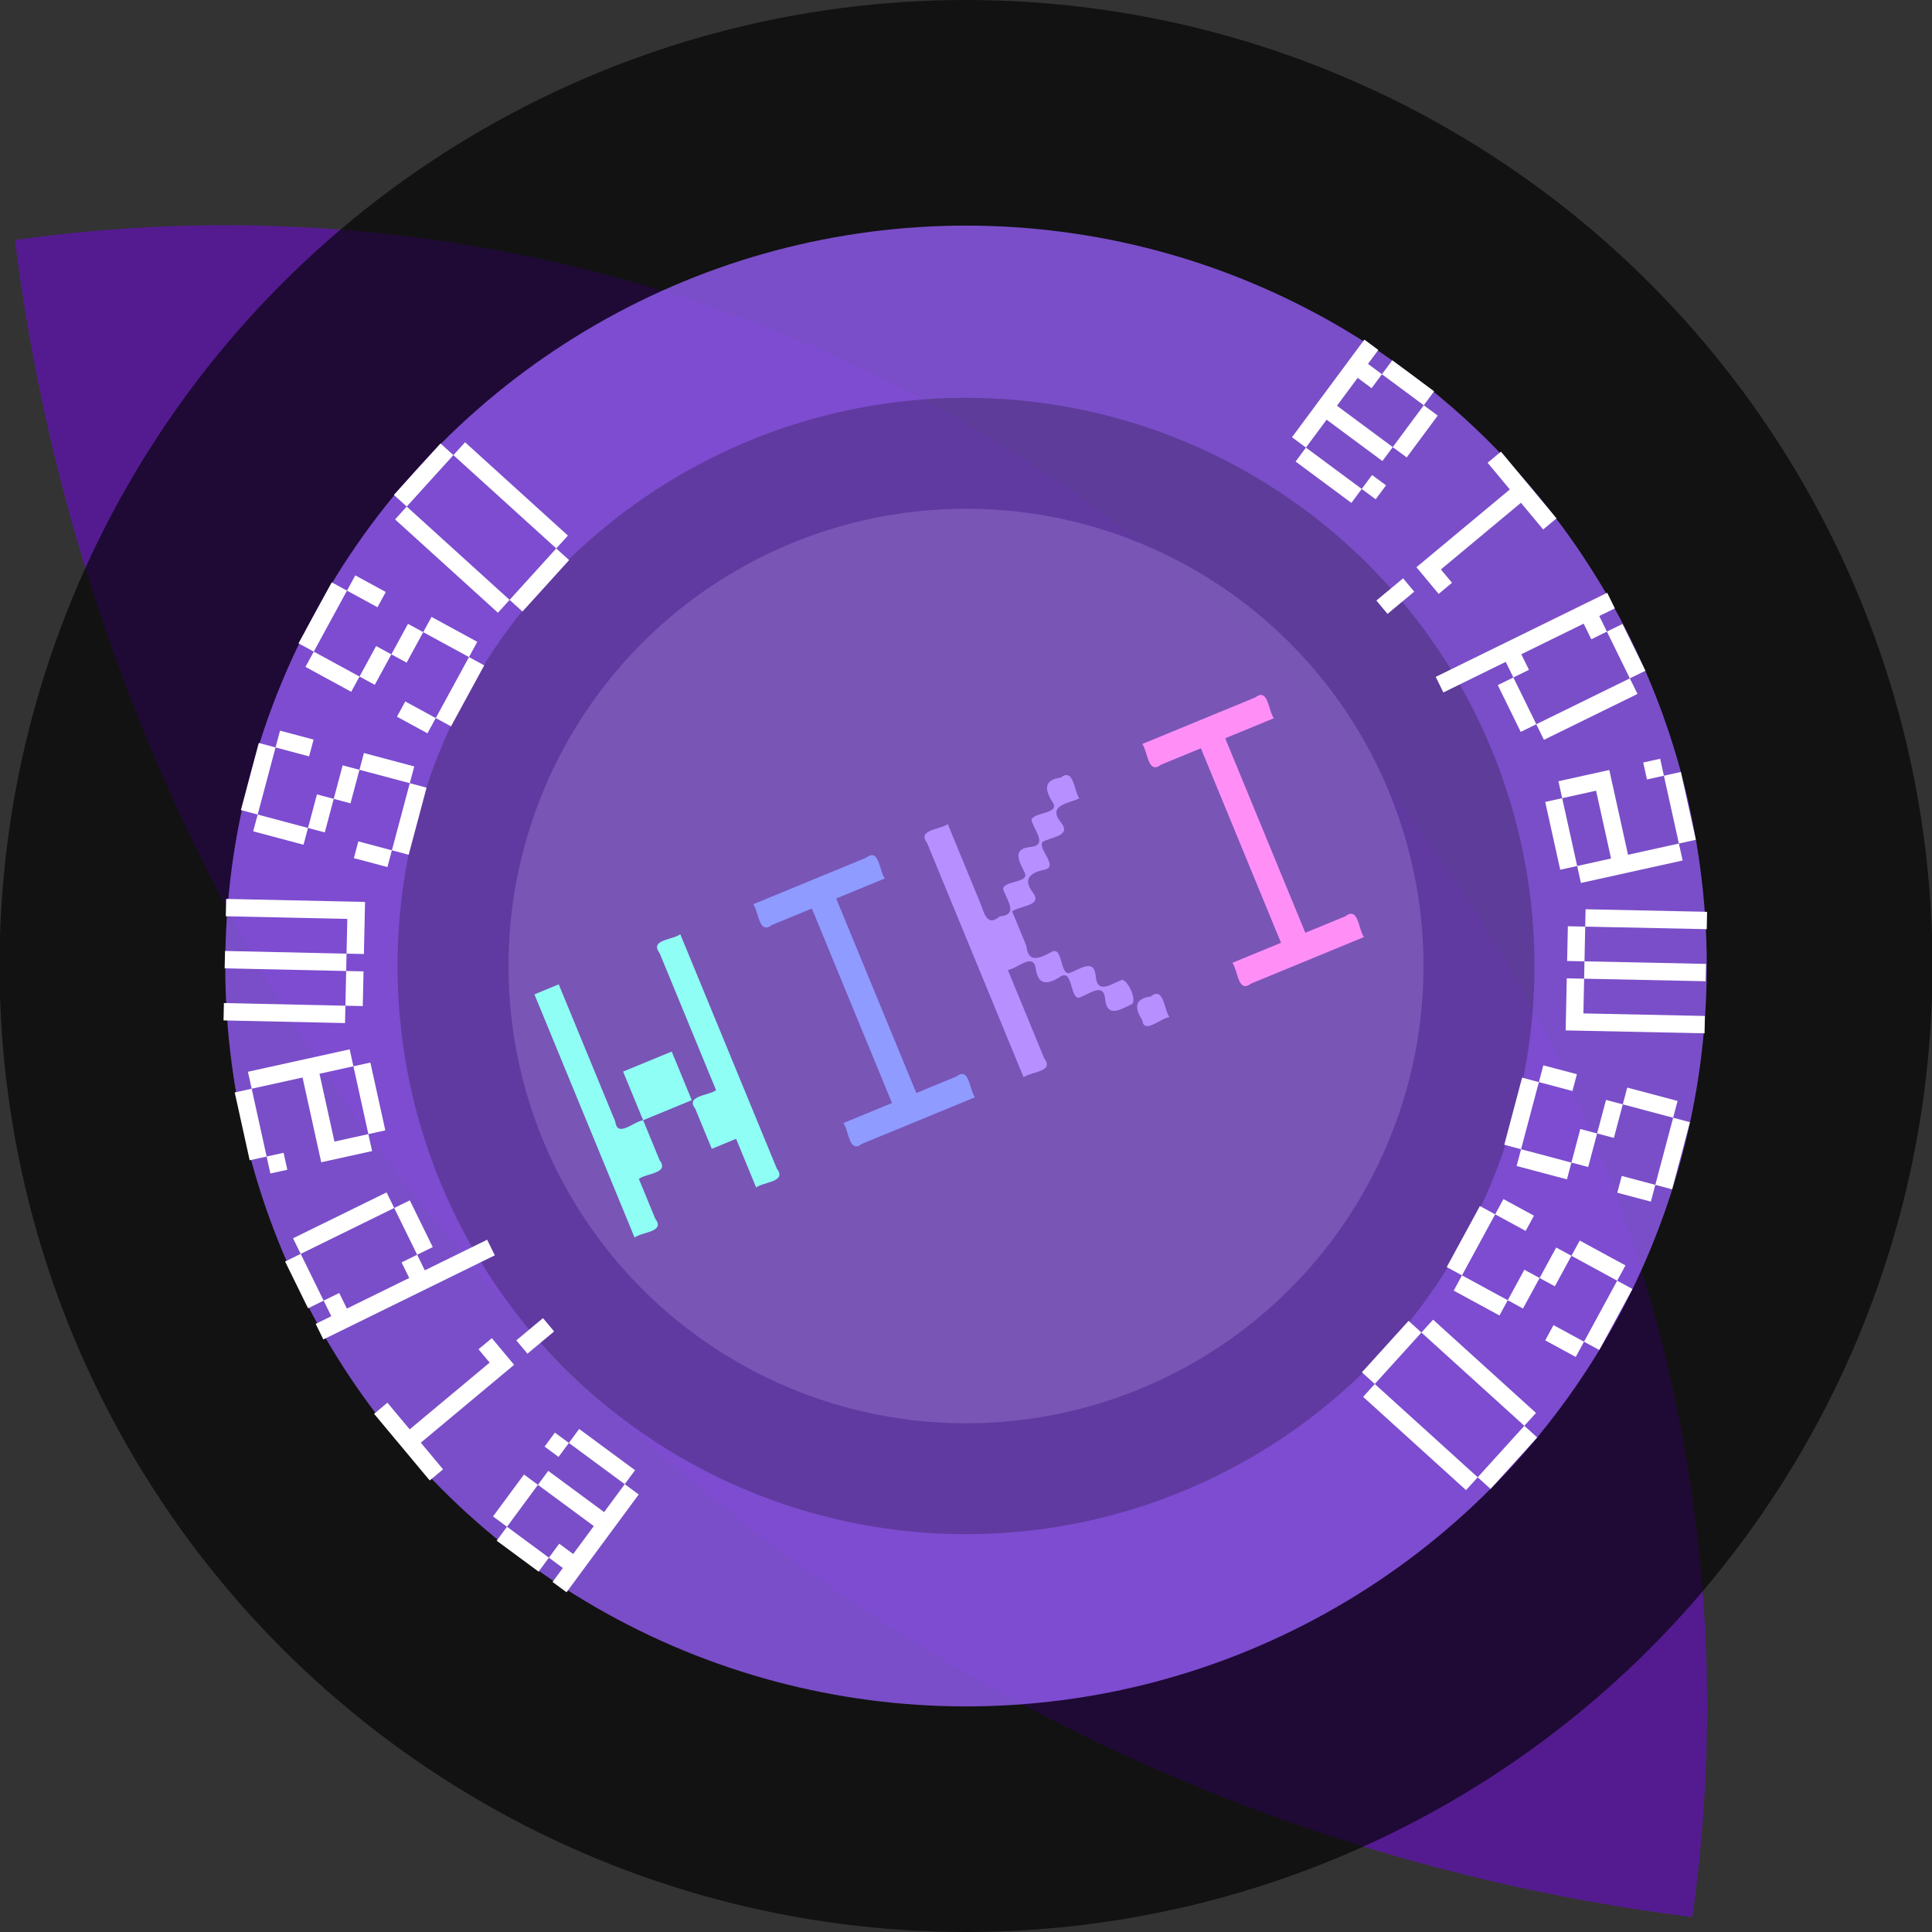
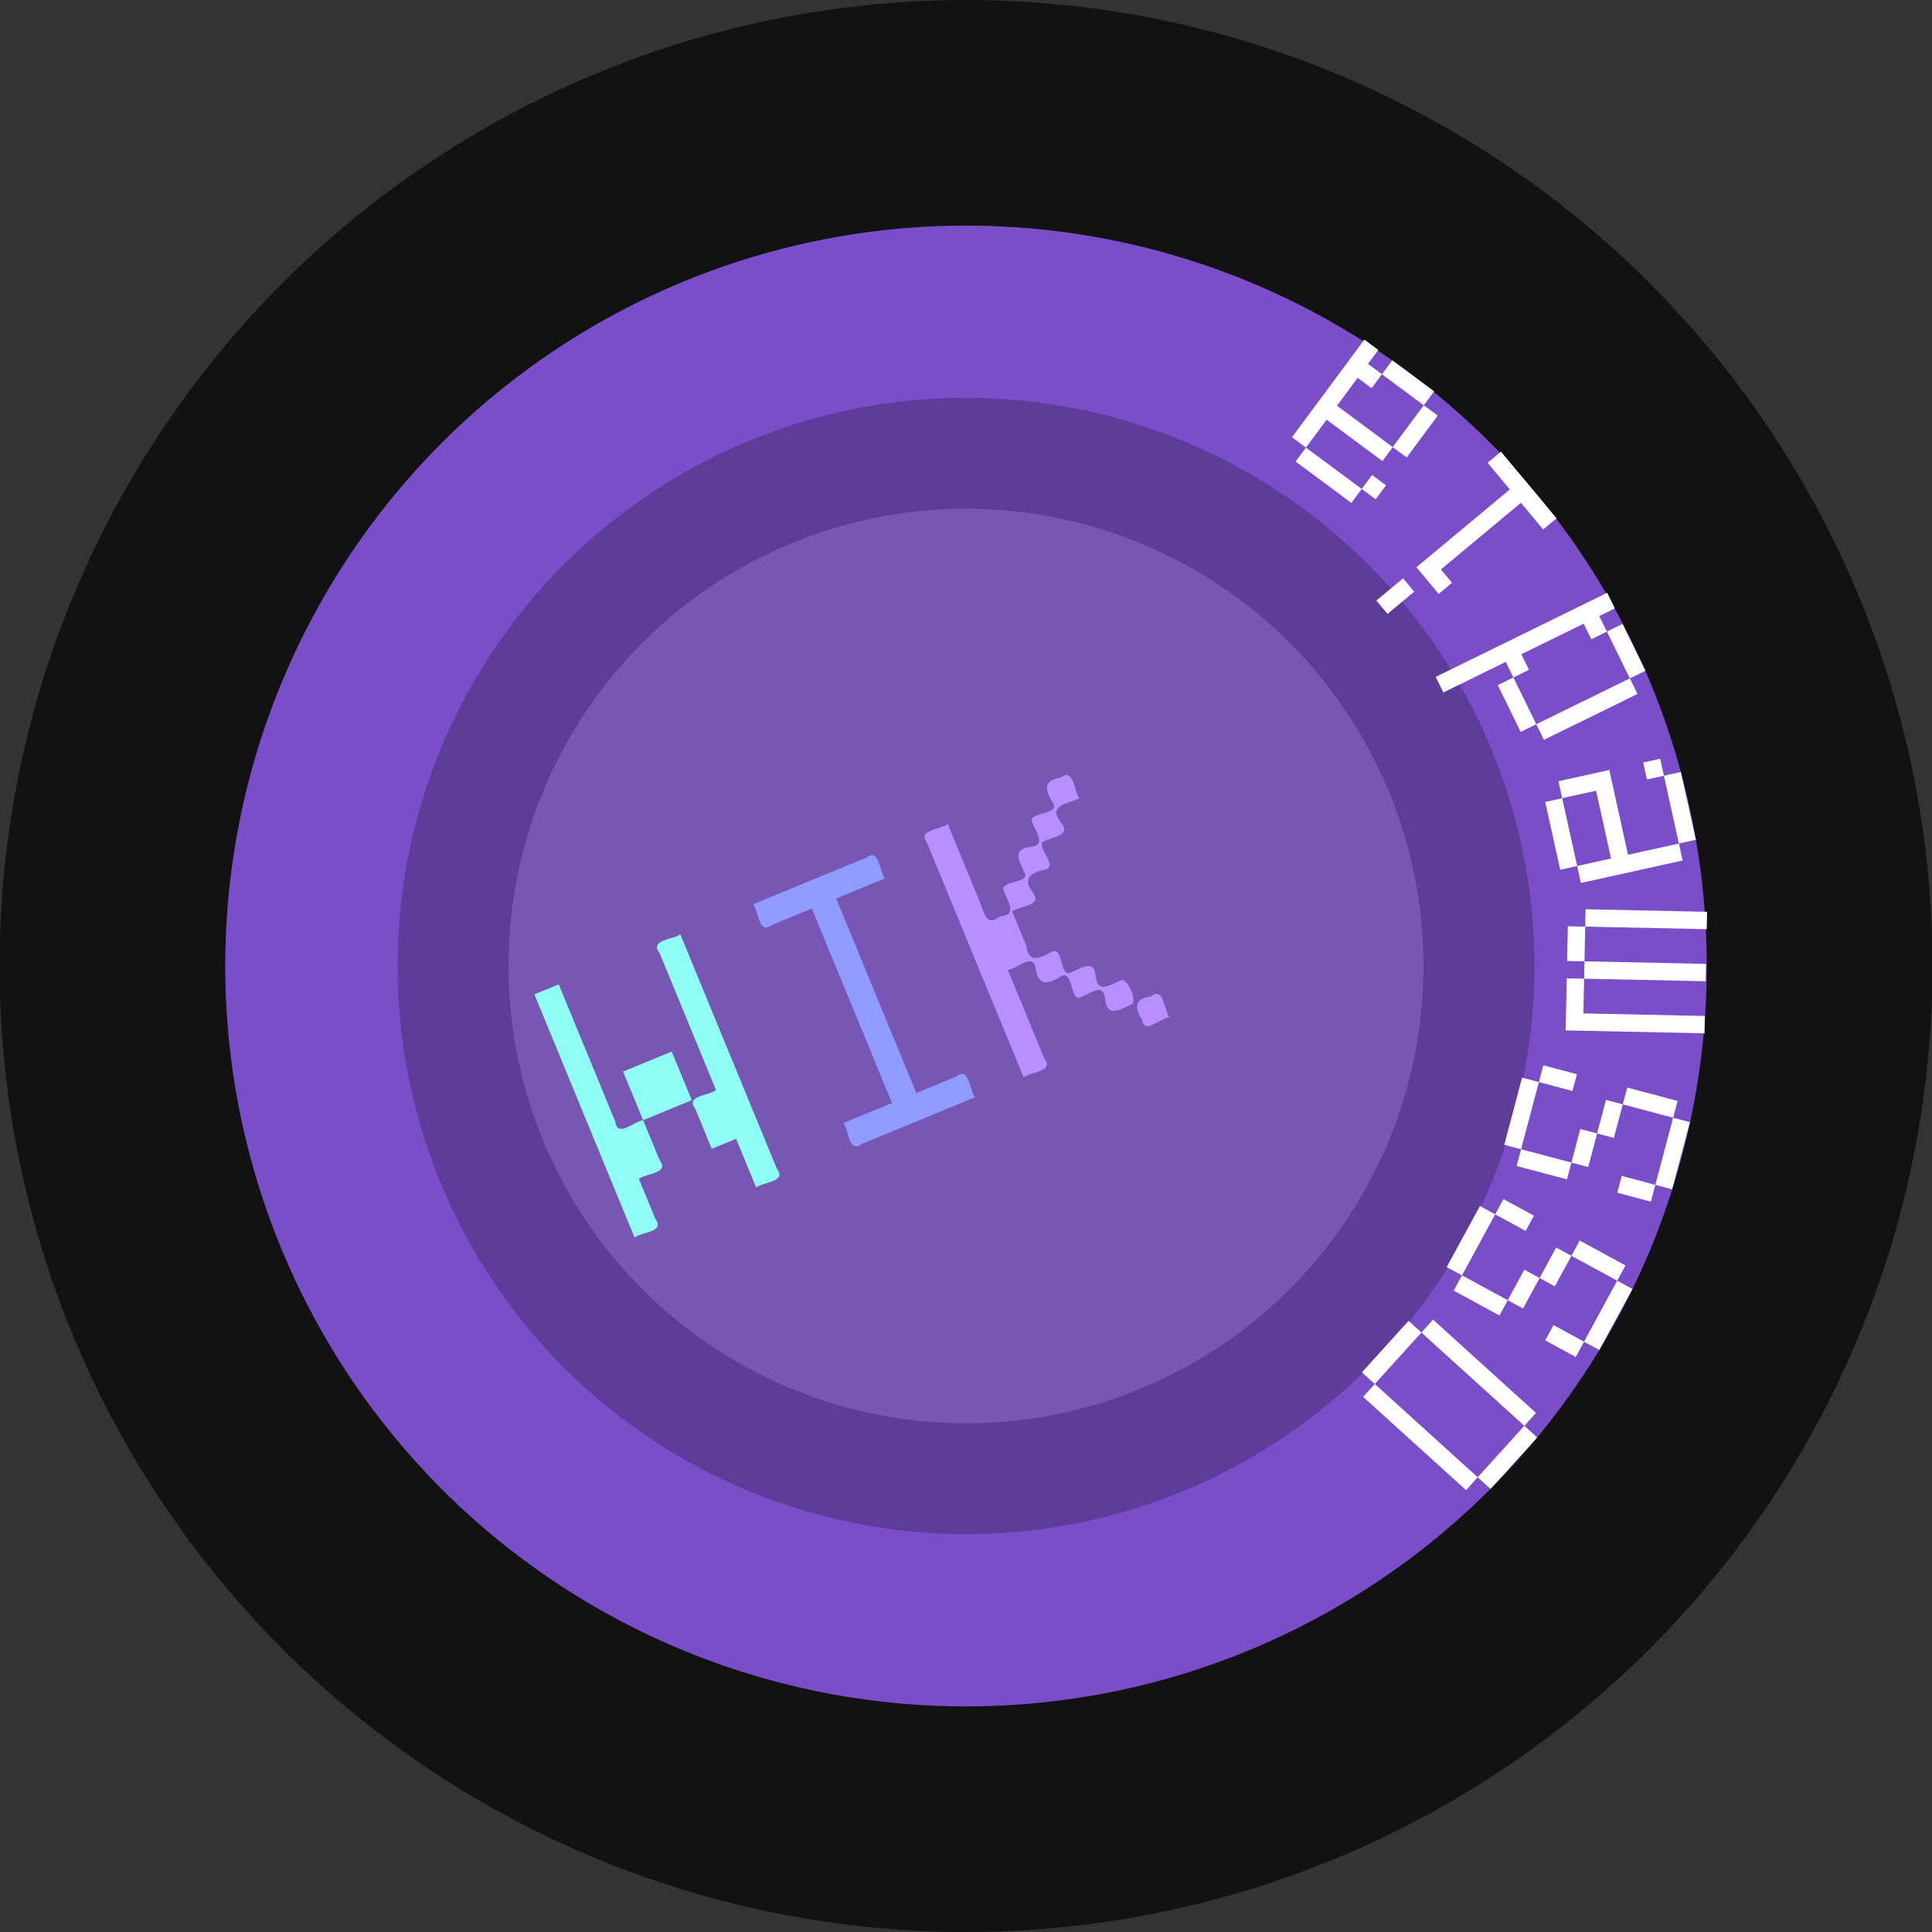
<svg xmlns="http://www.w3.org/2000/svg" id="eNcviuMICQ81" viewBox="0 0 270.933 270.933" shape-rendering="geometricPrecision" text-rendering="geometricPrecision">
  <rect x="0" y="0" width="270.933" height="270.933" fill="#333333" stroke="none" />
  <style>
#eNcviuMICQ814_tr {animation: eNcviuMICQ814_tr__tr 3000ms linear 1 reverse forwards}@keyframes eNcviuMICQ814_tr__tr { 0% {transform: translate(133.057px,135.467px) rotate(0deg);animation-timing-function: cubic-bezier(0.42,0,0.58,1)} 100% {transform: translate(133.057px,135.467px) rotate(-37.763deg)}} #eNcviuMICQ819_tr {animation: eNcviuMICQ819_tr__tr 3000ms linear 1 reverse forwards}@keyframes eNcviuMICQ819_tr__tr { 0% {transform: translate(135.364px,135.488px) rotate(0deg);animation-timing-function: cubic-bezier(0.735,-0.005,0.27,1)} 100% {transform: translate(135.364px,135.488px) rotate(-526.006deg)}}
</style>
  <g>
    <g>
      <g clip-path="url(#eNcviuMICQ88)">
        <path d="M270.933,270.933c0,149.632-121.301,270.933-270.933,270.933s-270.933-121.301-270.933-270.933s121.301-270.933,270.933-270.933s270.933,121.301,270.933,270.933Z" transform="matrix(.767 0 0 0.767 31.587 31.587)" opacity="0.462" fill="#7b00ff" stroke-width="1.362" />
        <clipPath id="eNcviuMICQ88">
-           <circle r="270.933" transform="translate(270.933 0)" opacity="0.331" fill="#fff" stroke-width="1.362" />
-         </clipPath>
+           </clipPath>
      </g>
      <ellipse rx="135.531" ry="135.467" transform="translate(135.467 135.467)" opacity="0.639" stroke-width="0.516" />
      <ellipse rx="64.156" ry="64.125" transform="translate(135.467 135.467)" opacity="0.615" fill="#fff" stroke-width="0.244" />
      <ellipse rx="103.88" ry="103.83" transform="translate(135.467 135.467)" opacity="0.769" fill="#9961ff" stroke-width="0.396" />
      <ellipse rx="79.715" ry="79.677" transform="translate(135.467 135.467)" opacity="0.231" stroke-width="0.304" />
    </g>
    <g id="eNcviuMICQ814_tr" transform="translate(133.057,135.467) rotate(-37.763)">
      <g transform="translate(-133.057,-135.467)">
        <path d="M142.094,118.803c-.516-.01-.872.261-.878,1.149-3.141,11.423-6.283,22.847-9.424,34.27c1.384.04,3.894,2.061,3.909-.307c1.186-4.312,2.372-8.624,3.558-12.937c1.21.673,4.4.22,3.202,2.263-1.161,2.021-.111,2.786,1.946,2.977c2.206.095-.545,3.009.265,3.897c1.372.581,4.234.315,2.874,2.449-1.324,2.114.475,2.452,2.274,2.791c1.167.575,1.95-3.195,1.192-3.497-1.592-.456-3.934-.485-2.547-2.635c1.392-2.153-1.052-2.124-2.602-2.604-1.385-.562,1.703-3.667-.264-3.897-1.846-.311-3.518-.722-2.219-2.822.463-1.685.927-3.37,1.39-5.054c1.384.04,3.895,2.061,3.909-.307.036-2.331,1.329-2.451,3.195-1.563c1.944,1.046,1.07-2.864,2.22-3.214c1.476.202,3.8,1.895,3.723-.635-.057-2.493,1.662-1.865,3.381-1.236.243.067.485.133.728.2.04-1.384,2.061-3.894-.307-3.909-2.021-1.161-2.786-.111-2.977,1.946-.095,2.206-3.008-.546-3.897.264-.581,1.372-.315,4.234-2.449,2.874-2.114-1.324-2.453.475-2.791,2.274-.268,1.901-3.394-1.224-3.897.264-.456,1.592-.486,3.934-2.636,2.547-2.562.095-1.288-1.991-.908-3.568c1.021-3.712,2.042-7.425,3.063-11.137-.865-.025-2.17-.824-3.031-.841Zm9.333,36.895c-1.006-.03-1.448.933-1.587,2.428-1.053,1.714,2.346,1.322,3.285,1.963.04-1.384,2.061-3.894-.307-3.909-.505-.29-.932-.443-1.291-.475-.034-.003-.067-.005-.099-.006Z" fill="#b88fff" stroke-width="0.424" />
-         <path d="M173.569,127.467c-.04,1.384-2.061,3.894.307,3.909c1.942.534,3.884,1.068,5.825,1.602-2.607,9.481-5.214,18.963-7.822,28.444-2.37-.652-4.741-1.304-7.111-1.955-.04,1.384-2.061,3.894.307,3.909c5.497,1.512,10.995,3.024,16.493,4.536.04-1.384,2.061-3.894-.307-3.909-1.942-.534-3.884-1.068-5.826-1.602c2.607-9.481,5.215-18.963,7.822-28.444c2.37.652,4.741,1.304,7.111,1.955.04-1.384,2.061-3.894-.307-3.909l-16.493-4.536Z" fill="#ff8ff7" stroke-width="0.424" />
        <path d="M116.68,111.822c-.04,1.384-2.061,3.895.307,3.909c1.942.534,3.884,1.068,5.826,1.602-2.607,9.481-5.215,18.963-7.822,28.444-2.37-.652-4.741-1.304-7.111-1.955-.04,1.384-2.061,3.894.307,3.909c5.497,1.512,10.995,3.024,16.493,4.536.04-1.384,2.061-3.894-.307-3.909-1.942-.534-3.884-1.068-5.826-1.602c2.607-9.481,5.215-18.963,7.822-28.444c2.37.652,4.741,1.304,7.111,1.955.04-1.384,2.061-3.894-.307-3.909-5.497-1.512-10.995-3.024-16.493-4.536Z" fill="#8f9bff" stroke-width="0.424" />
        <path d="M84.68,103.022c-3.259,11.852-6.518,23.704-9.778,35.555c1.384.04,3.894,2.061,3.909-.307l1.602-5.825c1.384.04,3.895,2.06,3.909-.308l1.602-5.825c-1.21-.673-4.4-.221-3.202-2.263c1.838-6.683,3.675-13.365,5.513-20.048-1.185-.326-2.37-.652-3.555-.978Zm1.244,23.289c2.37.652,4.741,1.304,7.111,1.955.652-2.37,1.304-4.741,1.955-7.111-2.37-.652-4.741-1.304-7.111-1.955-.652,2.37-1.304,4.741-1.955,7.111Zm17.058-18.263c-.516-.01-.873.261-.878,1.149-1.838,6.683-3.676,13.365-5.513,20.048-1.384-.04-3.894-2.061-3.909.307-.534,1.942-1.068,3.884-1.602,5.826c1.185.326,2.37.652,3.555.978-.652,2.37-1.304,4.741-1.955,7.111c1.384.04,3.894,2.061,3.909-.307c3.141-11.423,6.283-22.847,9.425-34.27-.865-.025-2.17-.824-3.031-.841Z" fill="#8ffff5" stroke-width="0.424" />
      </g>
    </g>
    <g id="eNcviuMICQ819_tr" transform="translate(135.364,135.488) rotate(-526.006)">
      <g transform="translate(-135.364,-135.488)">
        <g transform="matrix(.639 0.424-.424 0.639 106.291-8.461)">
          <path d="M3.162,141.529l-3.161.297l1.189,12.644l3.161-.297L3.162,141.529Zm0,0q0,0,25.288-2.378l-.297-3.161q0,0-25.288,2.378l.297,3.161Zm1.189,12.644l.297,3.161q0,0,25.288-2.378l-.297-3.161-25.288,2.378Zm24.1-15.022l1.189,12.644l3.161-.297-1.189-12.644-3.161.297ZM8.337,172.607l-3.001,1.035l4.142,12.006l3.001-1.035-4.142-12.006Zm0,0q0,0,6.003-2.071l-1.035-3.001q0,0-6.003,2.071l1.035,3.001Zm4.142,12.006l1.035,3.001l9.004-3.106-1.035-3.001-9.004,3.106Zm9.004-3.106l3.001-1.035-2.071-6.003-3.001,1.035l2.071,6.003Zm.931-7.038l3.001-1.035-2.071-6.003-3.001,1.035l2.071,6.003Zm.931-7.038l9.004-3.106-1.035-3.001-9.004,3.106l1.035,3.001Zm13.146,8.899q0,0-6.003,2.071l1.035,3.001q0,0,6.003-2.071l-1.035-3.001Zm-4.142-12.006l4.142,12.006l3.001-1.035-4.142-12.006-3.001,1.035ZM20.706,201.583l-2.672,1.715l6.86,10.688l2.672-1.715-6.86-10.688Zm0,0q0,0,5.344-3.43l-1.715-2.672q0,0-5.344,3.43l1.715,2.672Zm6.86,10.688l1.715,2.672l8.016-5.145-1.715-2.672-8.016,5.145Zm8.016-5.145l2.672-1.715-3.43-5.344-2.672,1.715l3.43,5.344Zm-.758-7.059l2.672-1.715-3.43-5.344-2.672,1.715l3.43,5.344Zm-.758-7.059l8.016-5.145-1.715-2.672-8.016,5.145l1.715,2.672Zm14.876,5.543q0,0-5.344,3.43l1.715,2.672q0,0,5.344-3.43l-1.715-2.672ZM42.082,187.863l6.86,10.688l2.672-1.715-6.86-10.688-2.672,1.715Zm10.529,20.681q0,0-17.53,18.381L37.378,229.116l15.339-16.083l4.595,4.383-15.339,16.083l2.298,2.191l15.339-16.083-2.298-2.191l2.191-2.298-6.893-6.574Zm11.594,15.445L48.866,240.072l2.298,2.191l15.339-16.083-2.298-2.191Zm-4.595-4.383l4.595,4.383l2.191-2.298-4.595-4.383-2.191,2.298ZM77.61,254.817l1.587-2.75-2.75-1.587-1.587,2.75-11.001-6.346-1.587,2.75l11.001,6.346l1.587-2.75l2.75,1.587Zm-13.751-7.933l4.76-8.251l13.751,7.933l4.76-8.251-2.75-1.587q0,0-3.173,5.5l-11.001-6.346q0,0,3.173-5.5l-2.75-1.587q0,0-9.519,16.501l2.75,1.587Zm9.519-16.501l11.001,6.346l1.587-2.75-11.001-6.346-1.587,2.75Zm18.823,30.262l-.892,3.047l9.141,2.676.892-3.047-9.141-2.676Zm0,0q0,0,5.353-18.283l-3.047-.892q0,0-5.353,18.283l3.047.892Zm12.188,3.568l-.892,3.047l3.047.892l9.813-33.518-3.047-.892q0,0-3.568,12.188l-3.047-.892-.892,3.047l3.047.892q0,0-3.568,12.188l-3.047-.892-.892,3.047l3.047.892Zm-6.836-21.851l9.141,2.676.892-3.047-9.141-2.676-.892,3.047Zm41.148,28.867l.147-3.172-6.343-.294l1.03-22.201-6.343-.294-.147,3.172l3.172.147q0,0-.883,19.03l-6.343-.294-.147,3.172l15.858.736Zm-7.896-35.329q0,0-.294,6.343l3.172.147q0,0,.294-6.343l-3.172-.147Zm23.681,30.637l.606,3.117l9.35-1.818-.606-3.117-9.35,1.818Zm0,0l-1.818-9.35-3.117.606l1.818,9.35l3.117-.606Zm12.466-2.424l.606,3.117l3.117-.606-4.243-21.816-3.117.606q0,0,1.212,6.233l-12.466,2.424.606,3.117l12.466-2.424q0,0,1.212,6.233l-3.117.606.606,3.117l3.117-.606Zm-16.103-16.275l-3.117.606.606,3.117l3.117-.606-.606-3.117Zm0,0l12.466-2.424-.606-3.117-12.466,2.424.606,3.117Z" fill="#fff" stroke-width="0.365" />
        </g>
        <g transform="matrix(.639 0.424-.424 0.639 106.291-8.461)">
-           <path d="M267.504,129.431l3.161-.296-1.184-12.645-3.161.296l1.184,12.645Zm0,0q0,0-25.289,2.368l.296,3.161q0,0,25.289-2.368l-.296-3.161Zm-1.184-12.645l-.296-3.161q0,0-25.289,2.368l.296,3.161l25.289-2.368Zm-24.105,15.013l-1.184-12.645-3.161.296l1.184,12.645l3.161-.296ZM262.345,98.349l3.002-1.033-4.132-12.009-3.002,1.033l4.132,12.009Zm0,0q0,0-6.004,2.066l1.033,3.002q0,0,6.004-2.066l-1.033-3.002Zm-4.132-12.009l-1.033-3.002-9.007,3.099l1.033,3.002l9.007-3.099Zm-9.007,3.099l-3.002,1.033l2.066,6.004l3.002-1.033-2.066-6.004Zm-.936,7.038l-3.002,1.033l2.066,6.004l3.002-1.033-2.066-6.004Zm-.936,7.038l-9.007,3.099l1.033,3.002l9.007-3.099-1.033-3.002Zm-13.139-8.91q0,0,6.004-2.066l-1.033-3.002q0,0-6.004,2.066l1.033,3.002Zm4.132,12.009l-4.132-12.009-3.002,1.033l4.132,12.009l3.002-1.033Zm11.674-37.252l2.674-1.712-6.85-10.695-2.674,1.712l6.85,10.695Zm0,0q0,0-5.347,3.425l1.712,2.674q0,0,5.347-3.425l-1.712-2.674Zm-6.85-10.695l-1.712-2.674-8.021,5.137l1.712,2.674l8.021-5.137Zm-8.021,5.137l-2.674,1.712l3.425,5.347l2.674-1.712-3.425-5.347Zm.751,7.06l-2.674,1.712l3.425,5.347l2.674-1.712-3.425-5.347Zm.751,7.06l-8.021,5.137l1.712,2.674l8.021-5.137-1.712-2.674Zm-14.871-5.557q0,0,5.347-3.425L225.397,66.268q0,0-5.347,3.425l1.712,2.674Zm6.85,10.695l-6.85-10.695-2.674,1.712l6.85,10.695l2.674-1.712ZM218.105,62.371q0,0,17.546-18.365l-2.296-2.193-15.353,16.07-4.591-4.387L228.765,37.426L226.469,35.232L211.116,51.302l2.296,2.193-2.193,2.296l6.887,6.58ZM206.525,46.916L221.878,30.846l-2.296-2.193-15.353,16.07l2.296,2.193Zm4.591,4.387l-4.591-4.387-2.193,2.296l4.591,4.387l2.193-2.296ZM193.143,16.085l-1.588,2.749l2.749,1.588l1.588-2.749l10.998,6.351l1.588-2.749-10.998-6.351-1.588,2.749-2.749-1.588Zm13.747,7.939l-4.763,8.248-13.747-7.939-4.763,8.248l2.749,1.588q0,0,3.176-5.499l10.998,6.351q0,0-3.176,5.499l2.749,1.588q0,0,9.527-16.497l-2.749-1.588Zm-9.527,16.497l-10.998-6.351-1.588,2.749l10.998,6.351l1.588-2.749ZM178.554,10.257l.891-3.047-9.142-2.674-.891,3.047l9.142,2.674Zm0,0q0,0-5.348,18.284l3.047.891q0,0,5.348-18.284l-3.047-.891Zm-12.189-3.565l.891-3.047-3.047-.891-9.804,33.521l3.047.891q0,0,3.565-12.189l3.047.891.891-3.047-3.047-.891q0,0,3.565-12.189l3.047.891.891-3.047-3.047-.891Zm6.842,21.849l-9.142-2.674-.891,3.047l9.142,2.674.891-3.047Zm-41.158-28.833l-.143,3.172l6.344.287-1.004,22.202l6.344.287.143-3.172-3.172-.143q0,0,.861-19.031l6.344.287.143-3.172-15.859-.717Zm7.937,35.32q0,0,.287-6.344l-3.172-.143q0,0-.287,6.344l3.172.143ZM116.271,4.426l-.613-3.115-9.346,1.838.613,3.115l9.346-1.838Zm0,0l1.838,9.346l3.115-.613-1.838-9.346-3.115.613ZM103.81,6.877l-.613-3.115-3.115.613l4.289,21.807l3.115-.613q0,0-1.225-6.231l12.461-2.451-.613-3.115-12.461,2.451q0,0-1.225-6.231l3.115-.613-.613-3.115-3.115.613ZM119.947,23.118l3.115-.613-.613-3.115-3.115.613.613,3.115Zm0,0l-12.461,2.451.613,3.115l12.461-2.451-.613-3.115Z" fill="#fff" stroke-width="0.365" />
-         </g>
+           </g>
      </g>
    </g>
  </g>
</svg>